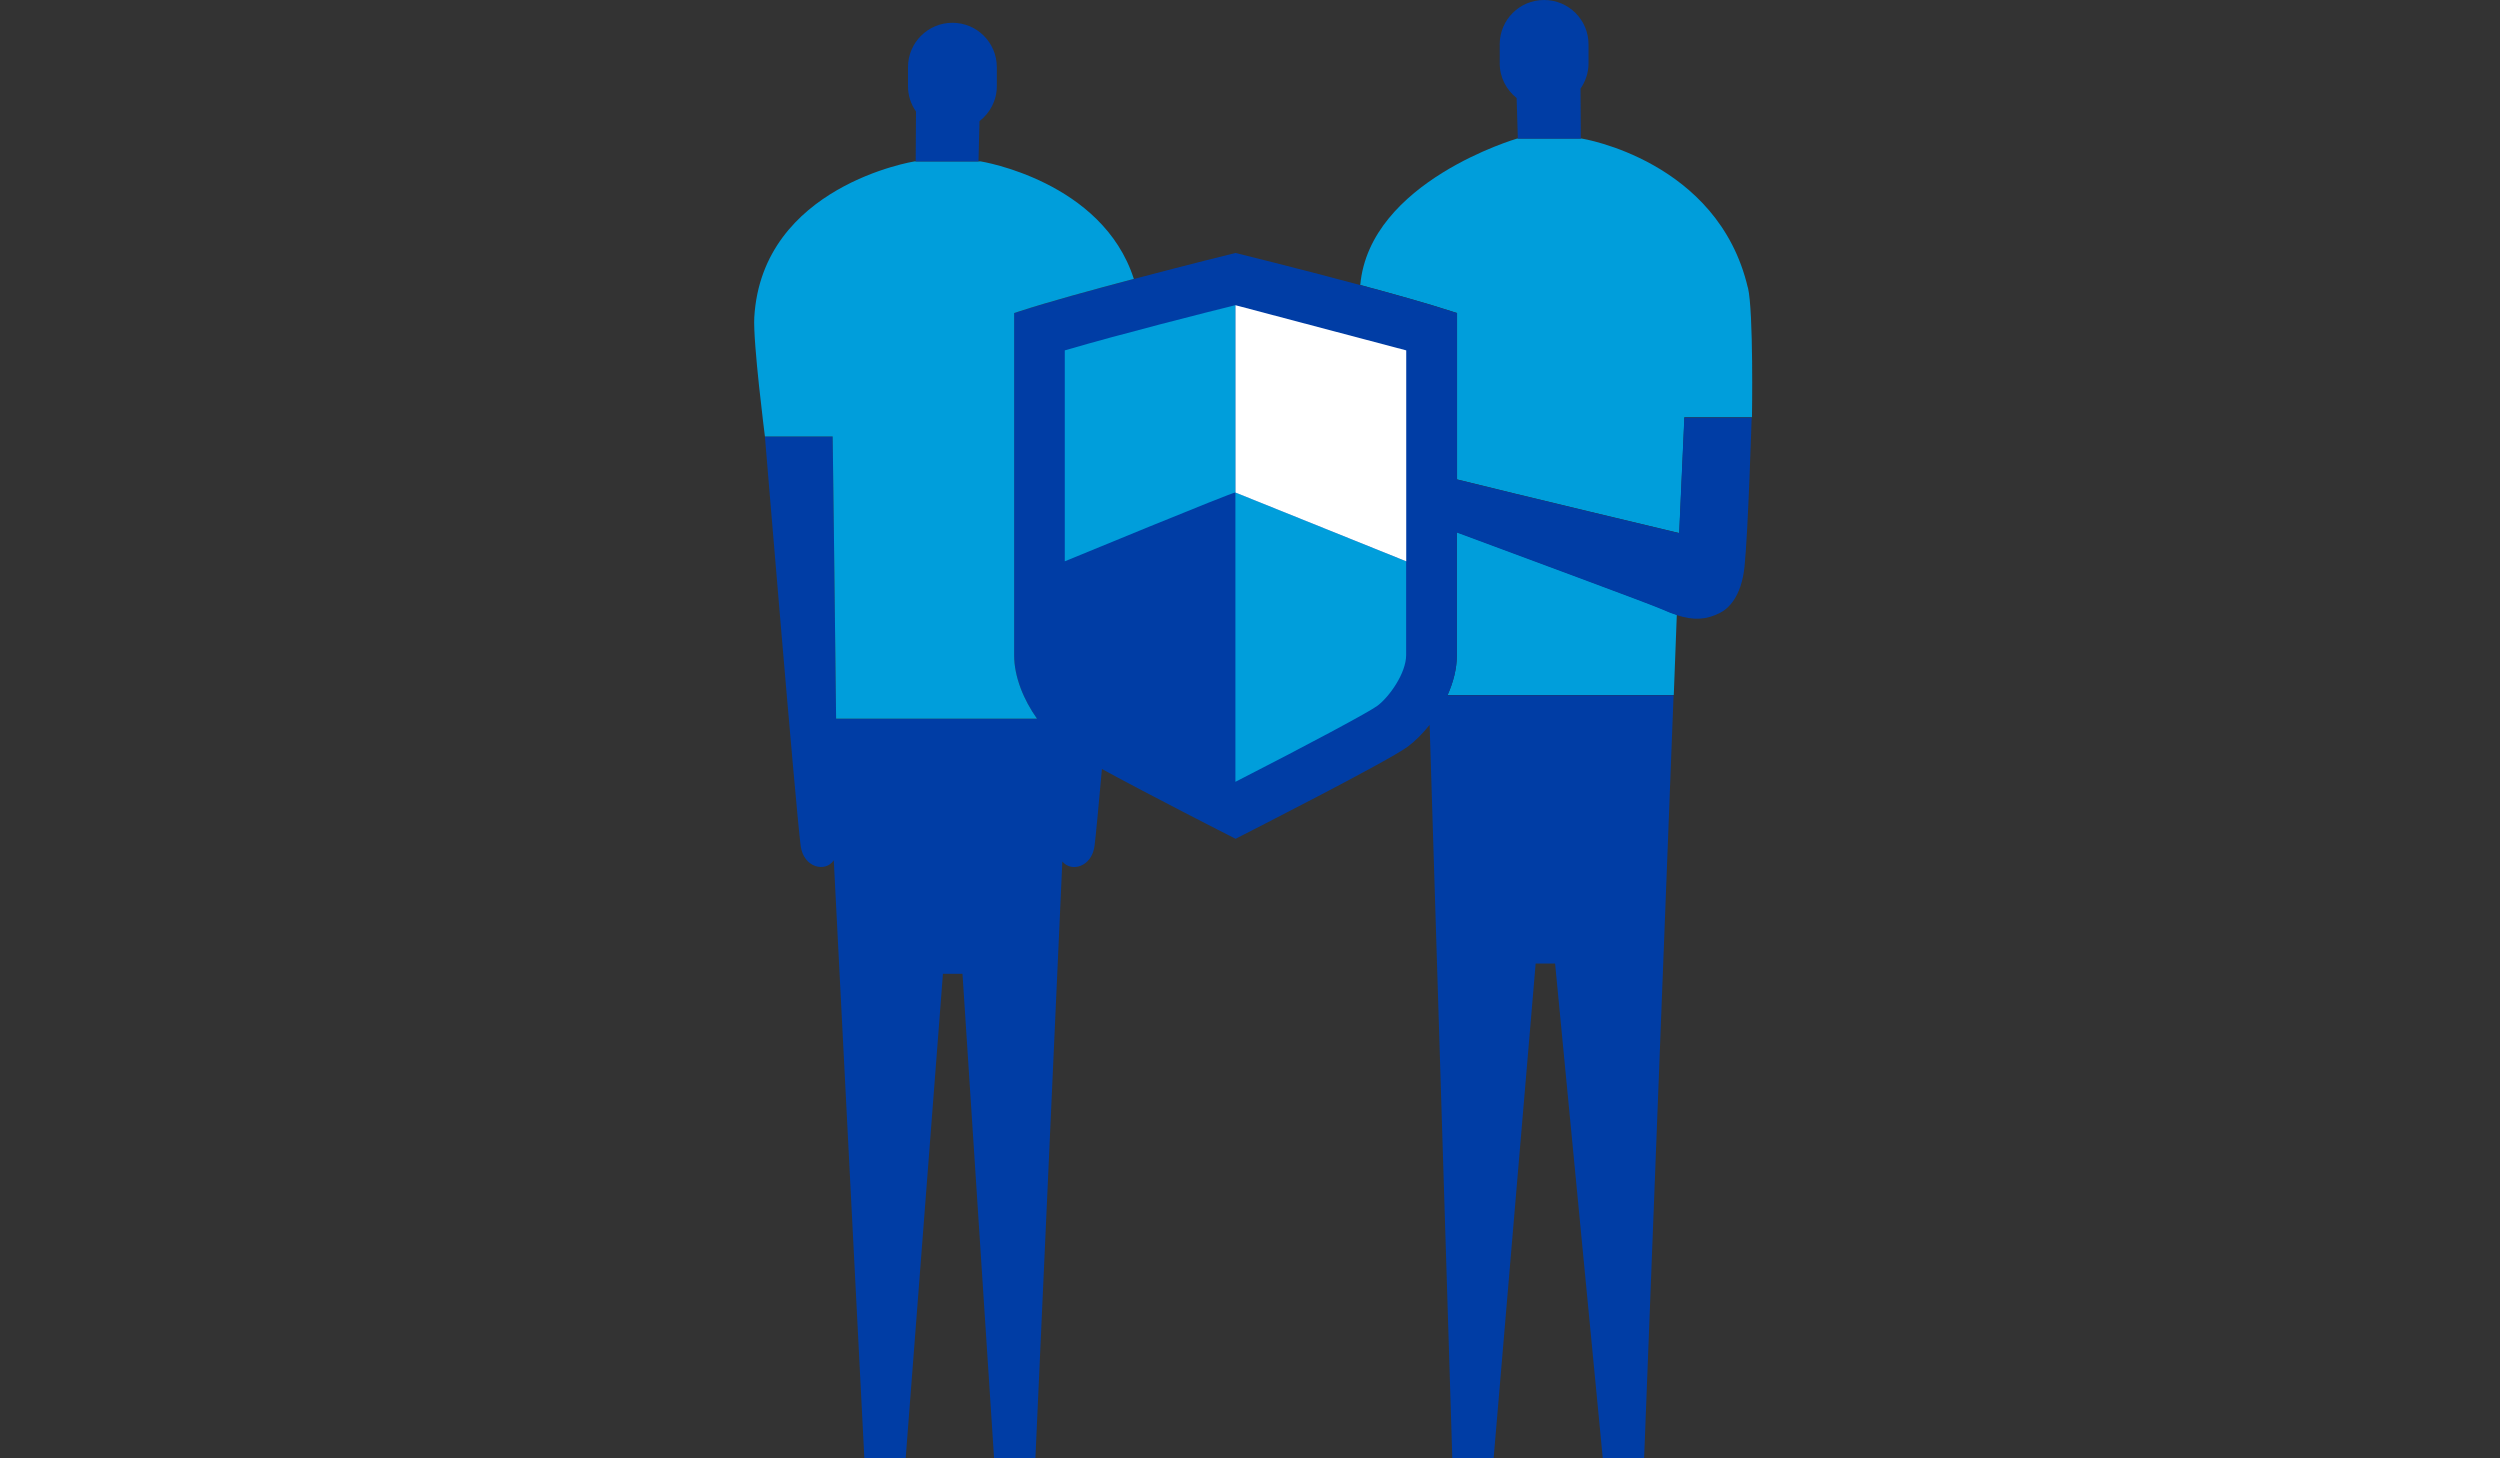
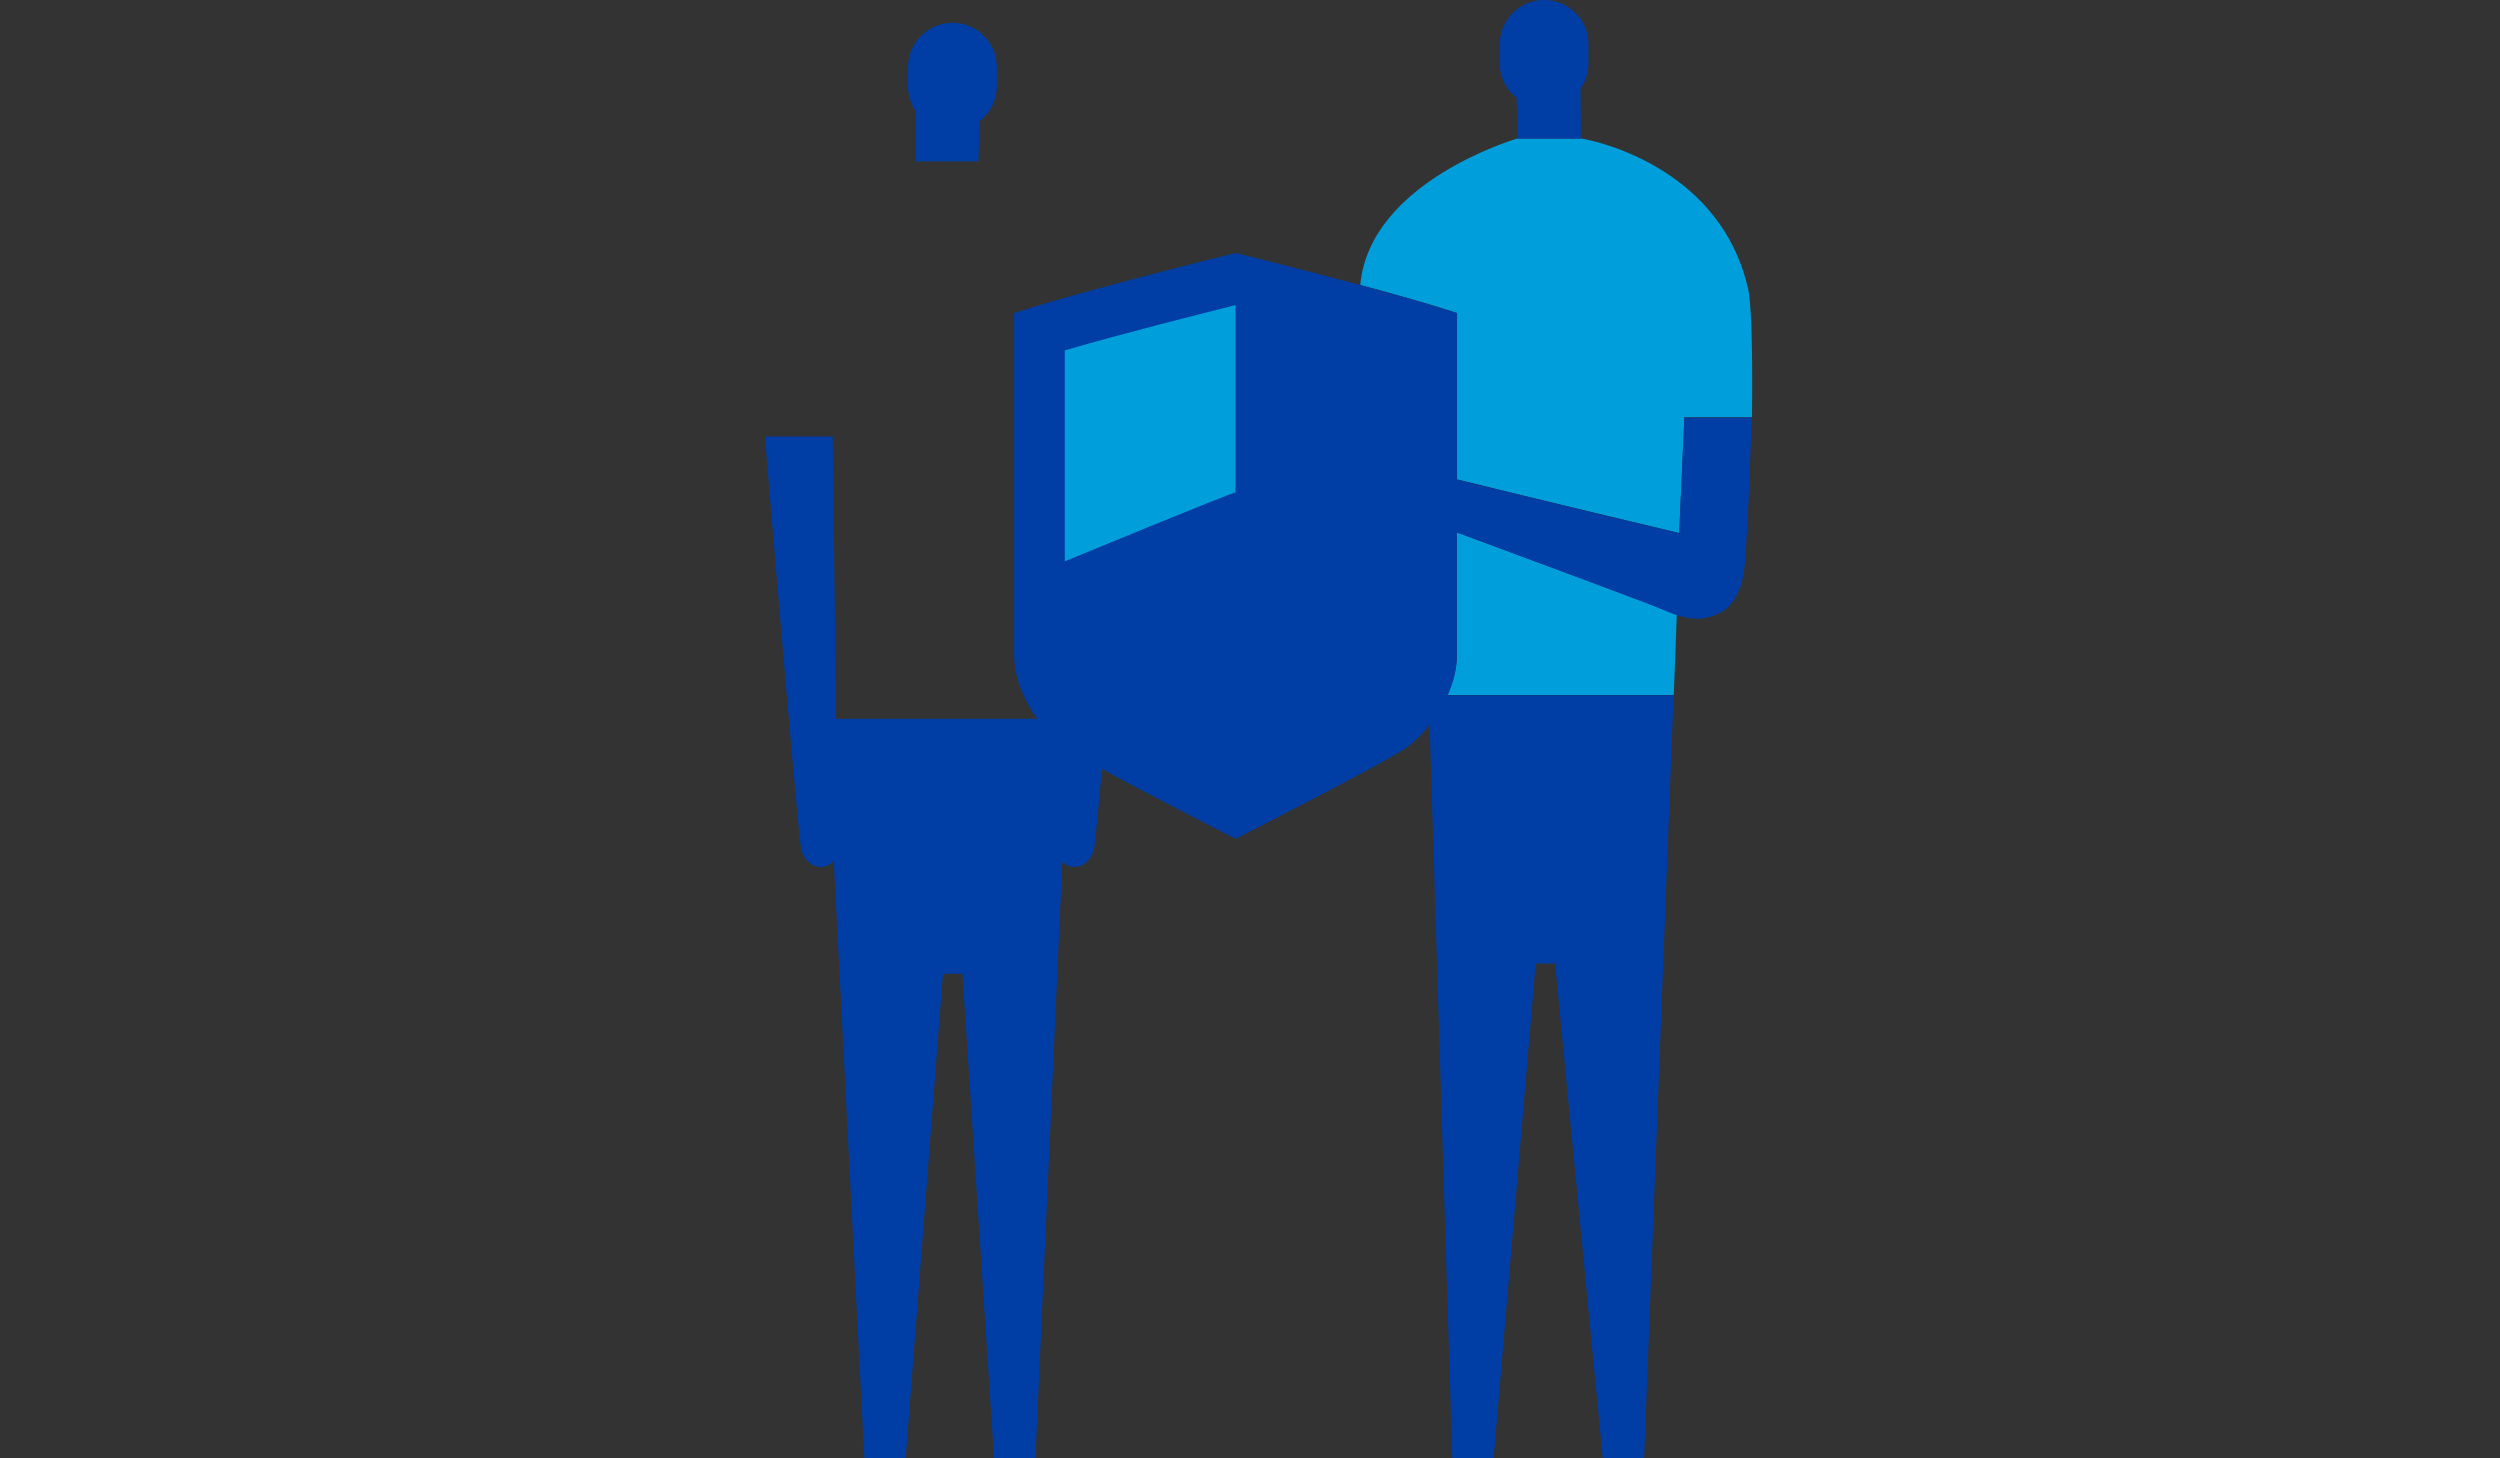
<svg xmlns="http://www.w3.org/2000/svg" width="480" height="280" viewBox="0 0 480 280" fill="none">
  <rect x="0" y="0" width="480" height="280" fill="#333333" stroke="none" />
  <g clip-path="url(#clip0_10770_19789)">
    <path d="M279.718 102.193V125.777C279.718 128.344 279.038 130.969 277.93 133.438H321.366L321.949 118.02C321.113 117.747 320.218 117.417 319.246 116.97C316.971 115.939 292.24 106.859 279.738 102.174L279.718 102.193Z" fill="#009EDB" />
    <path d="M335.581 55.218C329.845 30.759 303.675 26.598 303.675 26.598H291.309C291.309 26.598 262.961 34.823 261.172 54.713C267.763 56.482 274.315 58.329 278.787 59.788L279.759 60.099V92.044C290.239 94.668 322.418 102.348 322.418 102.348L323.39 80.669V80.106H336.378C336.378 80.106 336.708 59.865 335.6 55.199L335.581 55.218Z" fill="#009EDB" />
    <path d="M323.368 80.689L322.396 102.368C322.396 102.368 290.217 94.688 279.737 92.063V60.118L278.765 59.807C274.293 58.349 267.741 56.502 261.15 54.732C249.231 51.524 237.215 48.569 237.215 48.569C237.215 48.569 227.98 50.844 217.694 53.566C209.742 55.666 201.148 58.018 195.685 59.807L194.713 60.118V125.797C194.713 130.016 196.599 134.449 199.107 138.007H160.532C160.279 114.734 159.871 83.819 159.871 83.819H146.863C146.863 83.819 152.755 154.923 153.727 162.389C154.271 166.608 158.49 167.58 160.085 165.169L165.956 279.981H173.889L181.044 186.965H184.797L190.863 279.981H198.796L203.968 165.402C205.679 167.522 209.626 166.472 210.151 162.408C210.384 160.6 210.909 155.02 211.57 147.651C221.019 152.803 235.738 160.289 236.593 160.717L237.235 161.047L237.876 160.717C239.043 160.114 266.613 146.115 270.346 143.315C271.746 142.265 273.185 140.826 274.488 139.174L278.843 280H286.776L294.845 185.001H298.578L307.735 280H315.668L321.326 133.496H277.929C279.038 131.027 279.718 128.402 279.718 125.836V102.251C292.22 106.918 316.952 116.017 319.226 117.047C320.218 117.495 321.093 117.825 321.929 118.097C325.215 119.167 327.587 118.992 330.173 117.708C331.748 116.931 334.353 114.695 334.956 108.726C335.656 101.843 336.317 80.183 336.317 80.183H323.368V80.747V80.689Z" fill="#003DA5" />
-     <path d="M194.714 60.099L195.686 59.788C201.15 57.999 209.744 55.646 217.696 53.546C211.649 34.725 188.317 30.992 188.317 30.992H175.563C175.563 30.992 146.301 35.659 144.823 60.935C144.551 65.698 146.865 83.8 146.865 83.8H159.872C159.872 83.8 160.28 114.714 160.533 137.988H199.108C196.581 134.43 194.714 129.997 194.714 125.777V60.099Z" fill="#009EDB" />
-     <path d="M237.219 150.101C251.101 143.004 262.942 136.666 264.478 135.499C266.772 133.769 269.98 129.238 269.98 125.777V107.773L237.199 94.552V150.081L237.219 150.101Z" fill="#009EDB" />
    <path d="M237.219 58.582C231.463 60.021 215.54 64.026 204.438 67.273V107.773C204.438 107.773 236.946 94.358 237.219 94.552V58.582Z" fill="#009EDB" />
-     <path d="M237.215 58.601V94.571L269.996 107.773V67.273L237.215 58.601Z" fill="white" />
    <path d="M188.043 23.273C190.065 21.718 191.388 19.307 191.388 16.546V12.89C191.388 8.185 187.577 4.375 182.871 4.375C178.166 4.375 174.336 8.185 174.336 12.89V16.546C174.336 18.354 174.9 20.026 175.872 21.407L175.814 30.992H187.868L188.063 23.273H188.043Z" fill="#003DA5" />
    <path d="M303.461 17.013C304.414 15.632 304.997 13.96 304.997 12.171V8.516C304.997 3.811 301.186 0 296.461 0C291.737 0 287.945 3.811 287.945 8.516V12.171C287.945 14.874 289.229 17.246 291.192 18.821L291.426 26.617H303.519L303.461 17.032V17.013Z" fill="#003DA5" />
  </g>
  <defs>
    <clipPath id="clip0_10770_19789">
      <rect width="280" height="280" fill="white" transform="translate(100)" />
    </clipPath>
  </defs>
</svg>